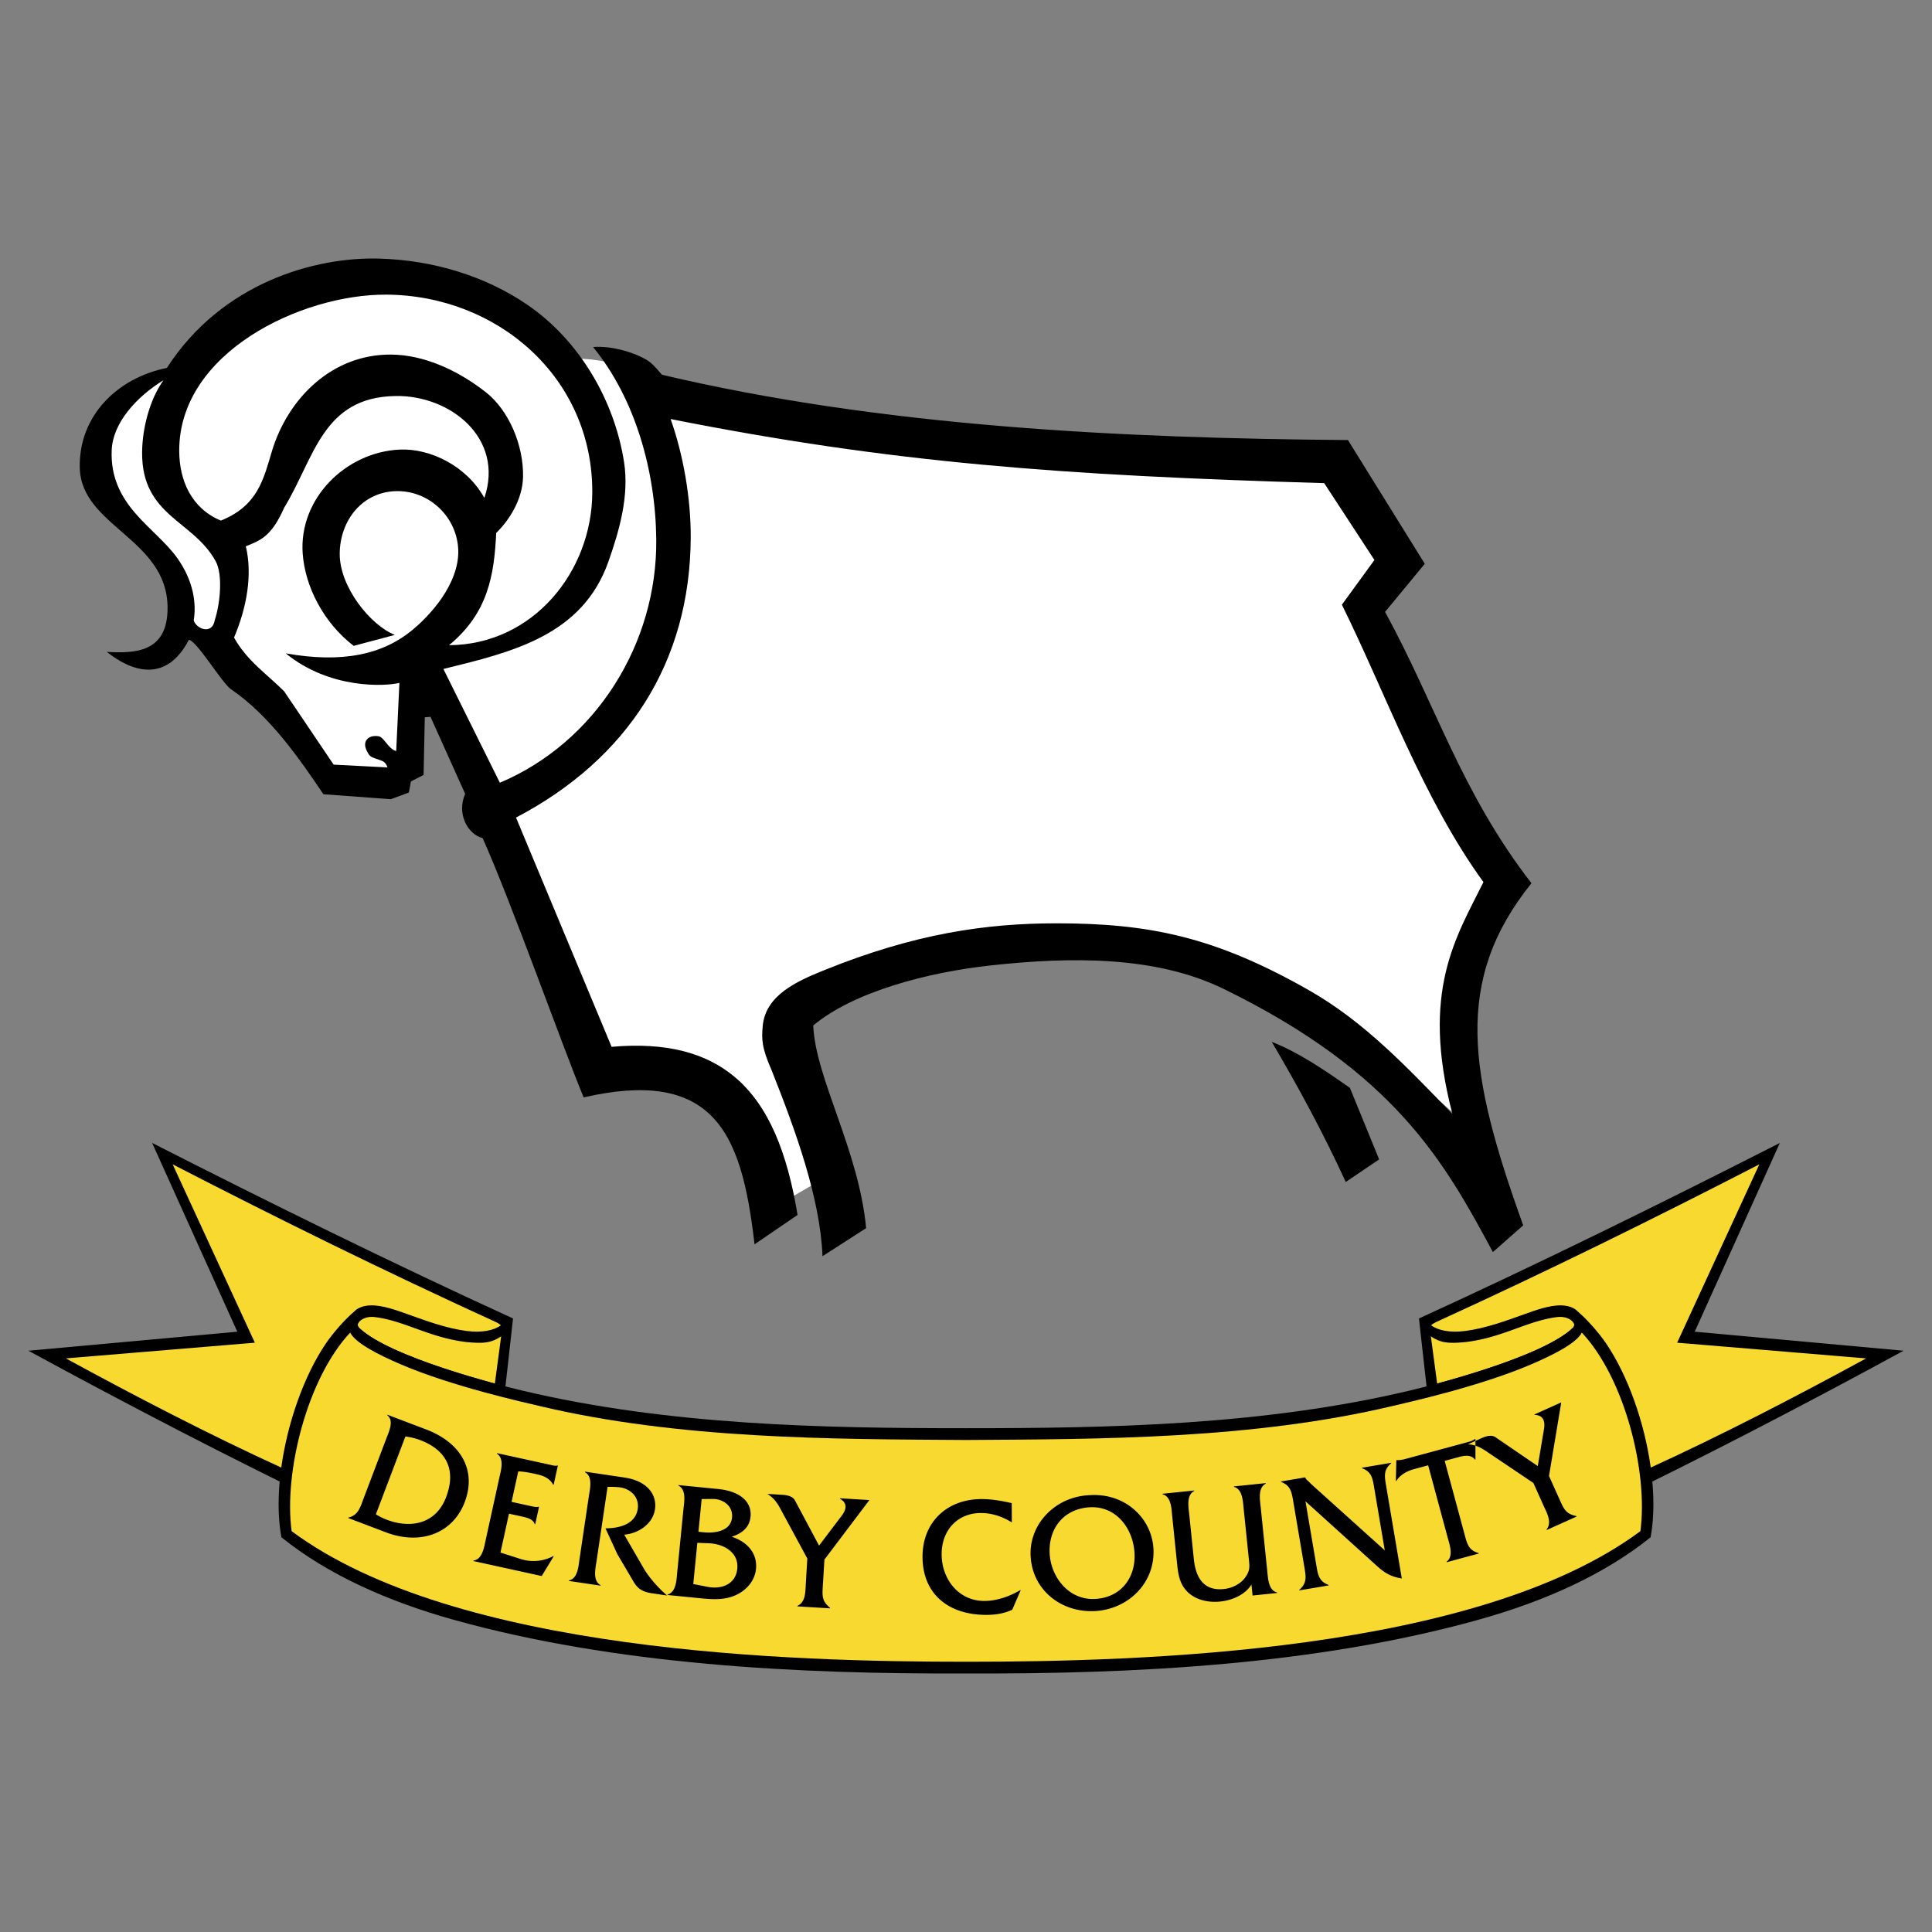
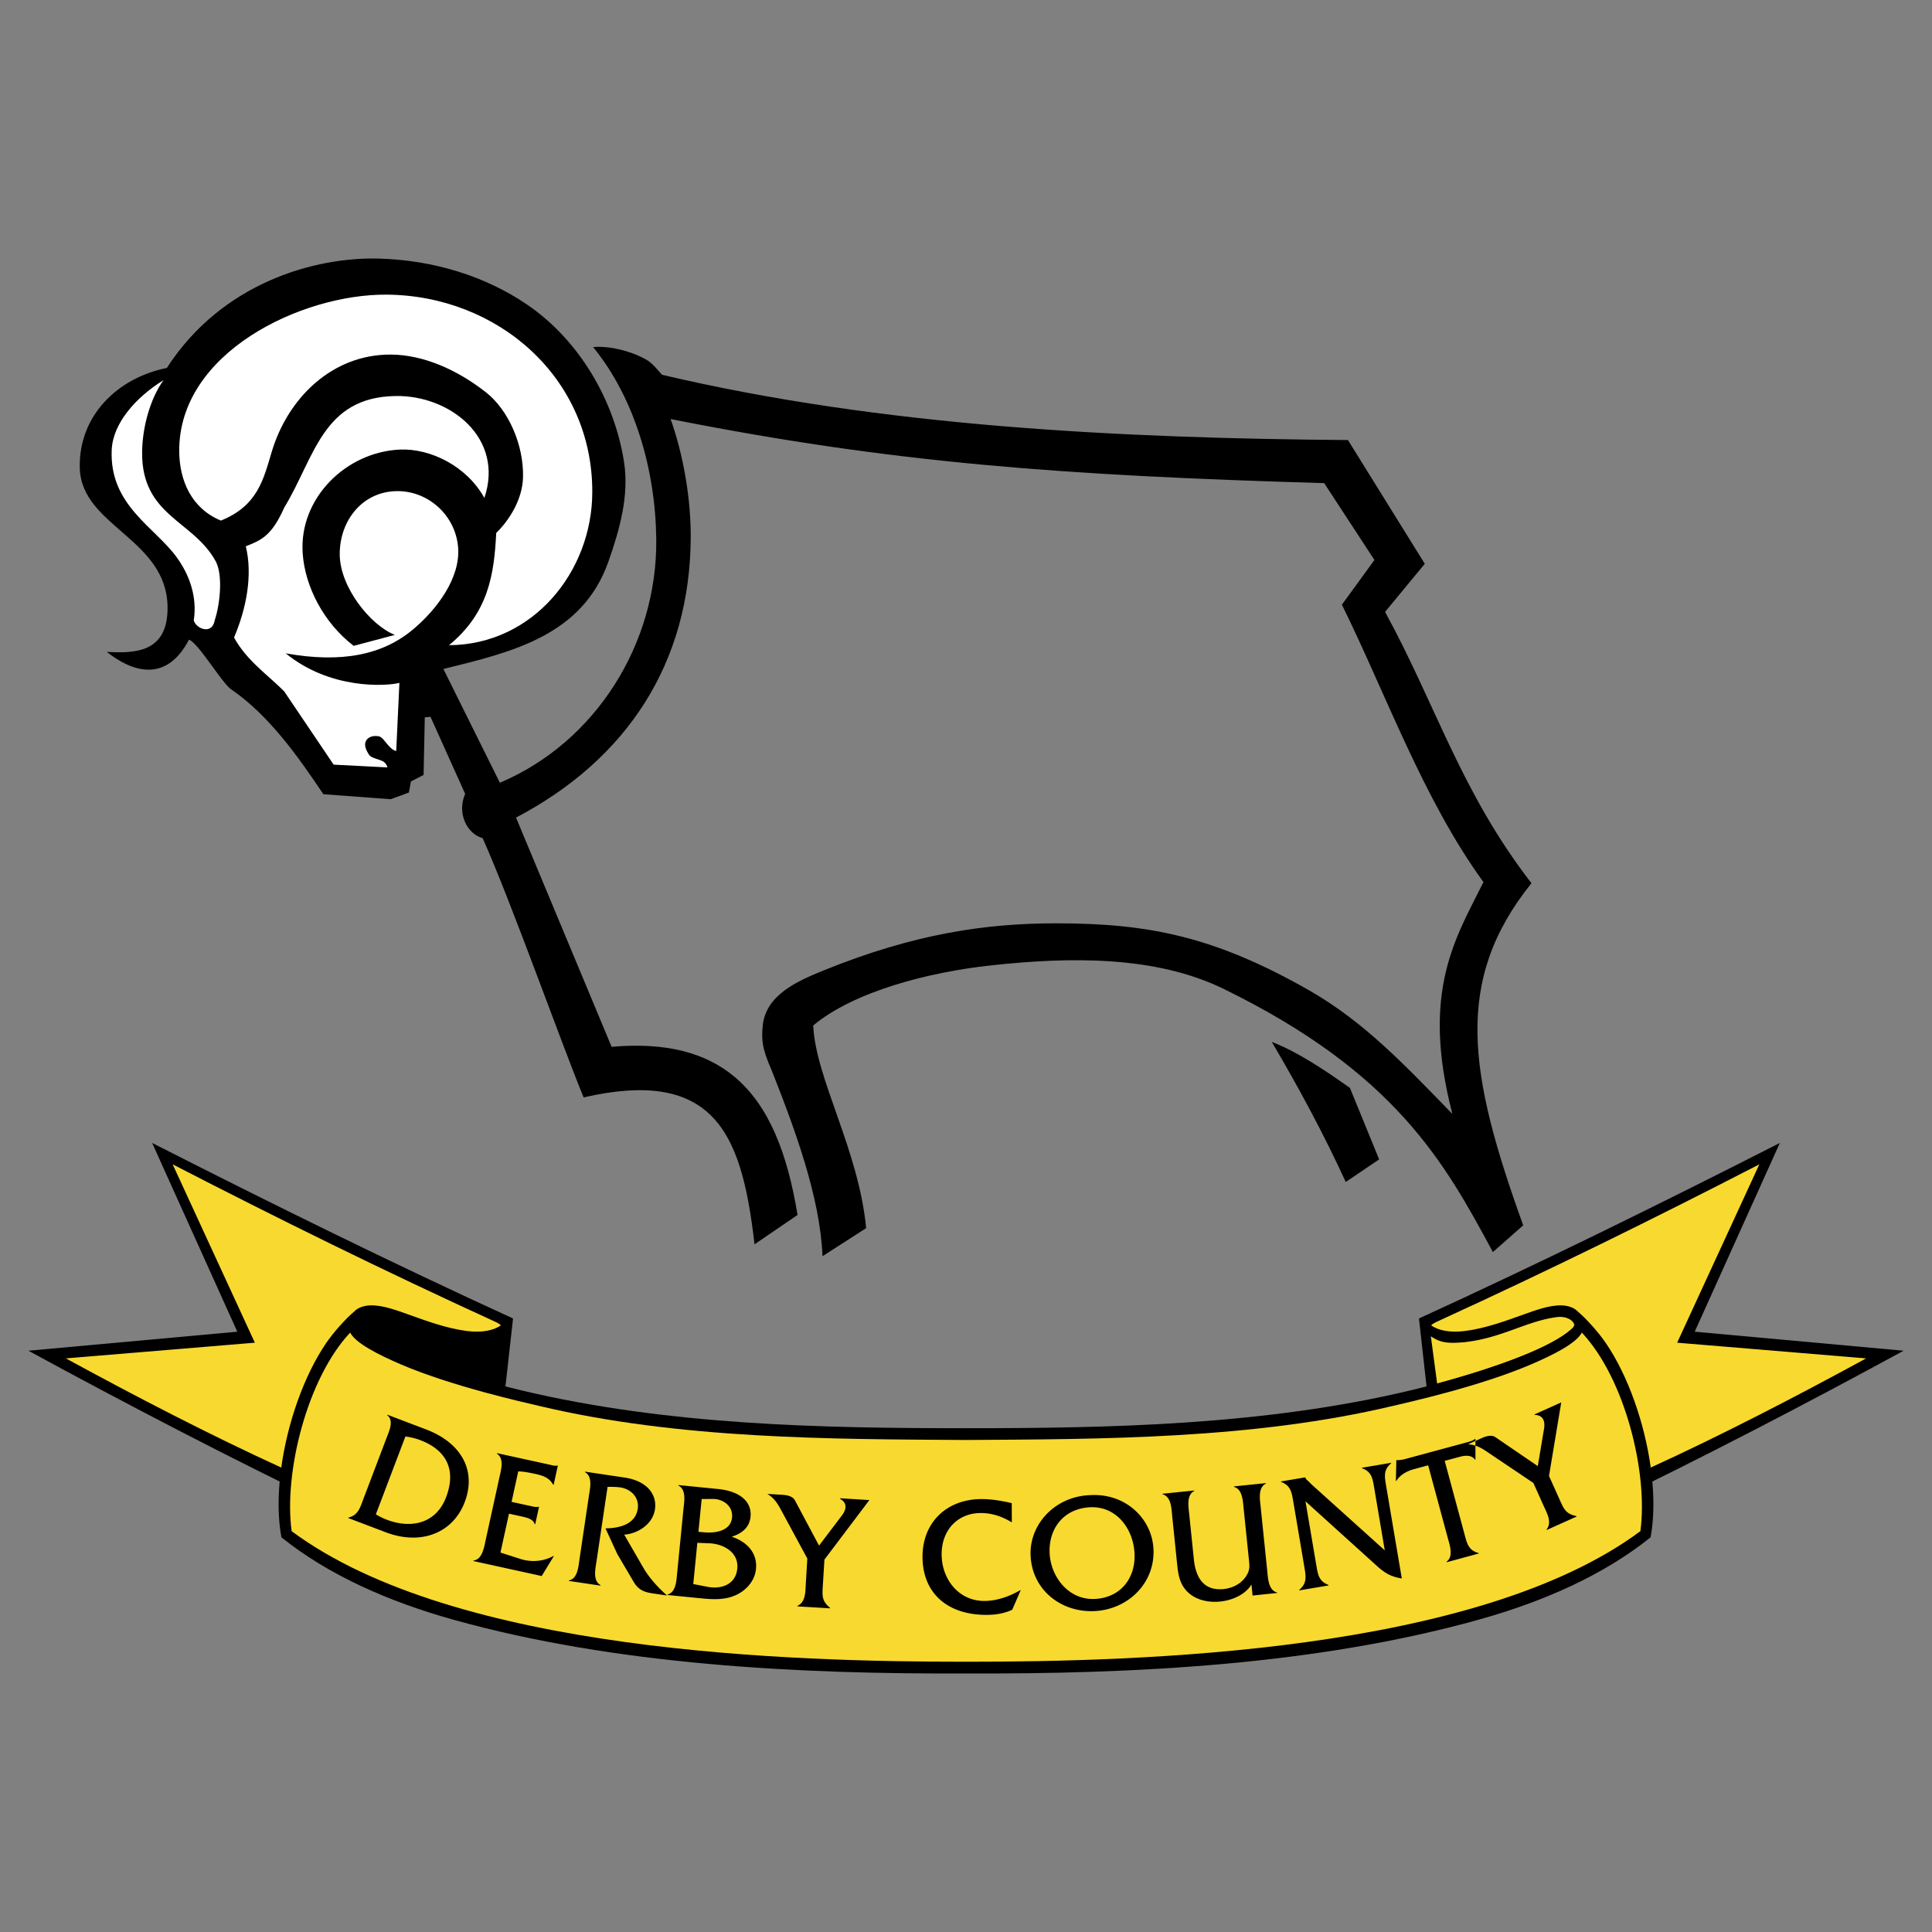
<svg xmlns="http://www.w3.org/2000/svg" width="2500" height="2500" viewBox="0 0 192.756 192.756">
  <rect x="0" y="0" width="192.756" height="192.756" fill="#808080" stroke="none" />
  <g fill-rule="evenodd" clip-rule="evenodd">
    <path fill="#fff" fill-opacity="0" d="M0 0h192.756v192.756H0V0z" />
    <path d="M2.834 134.762l20.841-1.898-8.496-18.832c11.984 6.098 24.022 12.029 36.006 17.512l-1.802 16.16-16.43 2.58c-10.001-4.829-20.117-10.079-30.119-15.522z" />
-     <path d="M56.632 35.737c.859.042 3.743.008 5.402.919.299.164 1.149 2.478 1.487 2.549 22.646 4.746 56.07 7.914 69.17 6.769l6.066 10.167-3.082 4.238 14.592 24.779c-4.596 10.257-3.873 17.502-.727 31.123-4.83-7.859-21.906-18.008-29.734-20.347-14.498-4.334-28.6-1.467-40.748 5.634l4.566 15.162-5.582 3.25c-3.37-9.611-5.593-14.209-17.164-13.197L42.932 66.858l13.7-31.121z" fill="#fff" />
    <path d="M151.971 122.252c-5.451-15.125-6.992-24.396.822-34.134-7.045-9.112-9.549-17.841-14.605-27.069l3.963-4.799-7.666-12.345c-22.486-.182-46.433-1.322-68.438-6.514-1.056-1.22-1.228-1.393-2.36-1.906-.578-.262-2.53-1.011-4.516-.862 4.158 5.089 6.226 12.261 6.304 19.168.117 10.431-6.049 20.264-15.603 24.302l-5.635-11.349c6.848-1.682 13.858-3.327 16.462-10.706 1.117-3.164 2.081-6.583 1.565-9.921-.966-6.242-4.521-12.208-9.66-15.717-4.215-2.877-9.401-4.442-14.743-4.599-6.426-.19-15.716 2.394-21.212 10.907-4.959 1-8.818 4.8-8.689 9.983.146 5.838 8.725 7.047 8.759 13.926.021 4.552-3.32 4.566-6.064 4.422 2.447 1.947 5.9 3.189 8.194-1.212.878.221 3.295 4.324 4.202 4.942 3.854 2.627 6.815 6.909 9.214 10.472l6.725.495 1.803-.665.207-1.108 1.263-.647.118-5.75.57-.05 3.458 7.687c-.874 2.012.262 4.031 1.744 4.416 2.866 6.403 7.874 20.541 10.077 25.869 6.242-1.434 10.105-.652 12.576 1.684 2.8 2.646 3.813 7.291 4.476 12.973l4.291-2.93c-1.011-6.152-2.853-10.91-6.29-13.783-2.849-2.383-6.791-3.473-12.261-2.99L51.483 81.57c11.096-5.82 17.383-15.458 17.431-27.97.015-3.903-.746-8.258-2.008-11.793 22.057 4.375 38.954 5.623 65.209 6.396l5.012 7.668-3.246 4.461c4.295 8.673 8.105 19.405 14.123 27.673-2.689 5.449-6.311 10.834-3.096 23.137-4.547-4.666-8.734-9.17-14.316-12.348-9.377-5.338-15.965-6.677-25.215-6.674-7.012.003-14.135 1.021-23.206 4.7-2.624 1.064-5.816 2.457-6.078 5.58-.101 1.199-.134 2.076.897 4.389 2.346 5.92 4.832 12.676 5.074 18.541l4.351-2.797c-.732-7.799-5.044-14.914-5.28-20.221 4.079-3.398 11.494-5.311 17.665-5.987 7.936-.87 16.471-.994 23.293 2.341 17.059 8.338 22.02 17.25 26.852 26.254l3.026-2.668z" />
    <path d="M137.598 115.672l-2.916-7.133c-2.629-1.857-5.246-3.607-7.797-4.588 2.734 4.633 5.232 9.289 7.381 13.975l3.332-2.254z" />
    <path d="M59.093 49.136c.045-11.473-9.444-19.666-20.535-19.74-8.461-.056-20.725 5.762-20.677 15.606.014 2.934 1.218 5.722 4.157 6.937 3.682-1.482 4.247-4.114 5.083-6.895 1.598-5.314 6.016-9.714 11.902-9.668 3.219.025 6.581 1.506 9.449 3.755 2.269 1.779 3.789 5.269 3.711 8.479-.054 2.197-1.342 4.263-2.675 5.562-.205 4.179-.79 7.974-4.708 11.2 8.392-.058 14.262-7.346 14.293-15.236z" fill="#fff" />
    <path d="M45.699 54.535c-.295-3.146-2.964-5.544-6.056-5.536-3.438.01-5.741 2.888-5.749 6.267-.007 3.333 3.109 7.146 5.502 8.079l-4.11 1.092c-2.995-2.295-4.858-5.911-5.088-9.228-.381-5.489 4.311-10.114 9.697-10.354 3.05-.136 6.676 1.655 8.43 4.824 2.013-5.962-3.402-10.259-8.863-10.169-7.302.12-8.059 6.132-11.103 11.131-1.263 2.847-2.312 3.259-3.836 3.863.695 2.838.076 6.169-1.174 9.104 1.277 2.314 3.31 3.67 5 5.364l4.938 7.317 5.371.275c-.107-.354-.319-.584-.636-.689-.793-.277-1.049-.321-1.254-.648-.259-.416-.404-.813-.315-1.149.115-.432.583-.74 1.316-.623.561.09.975 1.291 1.761 1.475l.319-6.798c-1.402.349-6.941.652-11.343-2.947 5.606 1.001 9.68.146 12.698-2.382 2.325-1.947 4.79-5.139 4.495-8.268zM21.427 61.872c.555-1.693.812-4.549.094-5.87-2.23-4.1-7.378-4.496-7.343-10.854.015-2.541.828-5.408 2.134-7.215-2.683 1.643-5.057 4.258-5.168 6.968-.229 5.535 4.312 7.666 6.52 10.745 1.678 2.339 1.934 4.621 1.665 6.247.238.855 1.847 1.486 2.098-.021z" fill="#fff" />
-     <path d="M50.001 133.324c-.958.641-1.67.738-3.39.582-3.755-.422-6.25-2.152-9.25-2.504-.857-.1-1.602.312-1.677.807a.651.651 0 0 0 .14.264c2.344 2.266 9.399 4.443 13.547 5.566l.63-4.715z" fill="#f8d930" />
    <path d="M189.922 134.762l-20.84-1.898 8.494-18.832c-11.982 6.098-24.021 12.029-36.006 17.512l1.803 16.158 16.43 2.582c10.002-4.829 20.117-10.079 30.119-15.522z" />
    <path d="M142.756 133.322c.957.643 1.67.74 3.389.584 3.756-.422 6.252-2.152 9.25-2.504.857-.1 1.602.312 1.678.807a.651.651 0 0 1-.141.264c-2.344 2.266-9.398 4.441-13.547 5.566l-.629-4.717z" fill="#f8d930" />
    <path d="M96.378 166.961c16.737.074 34.944-.846 51.128-5.359 6.473-1.805 12.49-4.457 17.172-8.225 1.068-5.691-1.012-14.307-4.451-19.361-.803-1.18-2.152-2.674-3.08-3.385.102.277.074 1.562-.215 1.842-3.018 2.916-13.838 5.686-16.221 6.25-14.678 3.488-30.055 3.77-44.333 3.77s-29.655-.281-44.333-3.768c-2.381-.566-13.204-3.336-16.221-6.252-.288-.279-.316-1.564-.213-1.842-.929.711-2.278 2.205-3.081 3.385-3.439 5.055-5.52 13.67-4.451 19.363 4.681 3.766 10.698 6.418 17.171 8.225 16.184 4.511 34.391 5.433 51.128 5.357z" />
    <path d="M96.378 165.793c17.298.002 50.95-.898 67.284-13.029.795-5.889-1.564-15.26-5.844-19.812-.531 1.062-2.859 2.23-5.041 3.166-5.162 2.217-12.35 3.805-13.814 4.152-13.979 3.322-29.037 3.312-42.585 3.398-13.547-.086-28.606-.076-42.584-3.398-1.465-.348-8.652-1.936-13.815-4.152-2.18-.936-4.51-2.104-5.041-3.166-4.279 4.553-6.638 13.924-5.843 19.812 16.334 12.131 49.986 13.031 67.283 13.029zm89.808-30.266l-18.855-1.566 8.199-17.795c-10.602 5.465-21.205 10.682-31.807 15.533-.273.135-.723.299-.938.529.711.52 1.912.76 3.414.562 2.072-.27 4.107-1.037 5.811-1.643 1.121-.398 2.539-.936 3.762-.91.664.014 1.287.227 1.615.588.91.764 2.104 2.109 2.84 3.189 2.205 3.242 3.852 7.945 4.469 12.404 7.161-3.281 14.325-6.99 21.49-10.891zm-179.616 0l18.856-1.566-8.2-17.795c10.603 5.467 21.206 10.684 31.808 15.533.274.135.723.299.937.529-.711.52-1.911.76-3.414.564-2.073-.271-4.106-1.039-5.81-1.645-1.121-.398-2.539-.936-3.762-.91-.663.014-1.287.227-1.615.588-.91.764-2.104 2.109-2.84 3.189-2.205 3.242-3.852 7.945-4.468 12.406-7.164-3.283-14.328-6.992-21.492-10.893z" fill="#f8d930" />
    <path d="M40.447 143.318a6.67 6.67 0 0 1 1.475.361c2.615.992 3.627 2.953 2.587 5.693-1.028 2.709-3.573 3.141-5.907 2.256a5.908 5.908 0 0 1-1.101-.545l2.946-7.765zm-4.157 6.143c-.35.924-.541 1.711-1.526 1.947l-.018.047 3.758 1.426c3.508 1.33 6.691.066 7.862-3.02 1.182-3.115-.305-5.9-3.875-7.254l-3.836-1.457-.018.049c.709.537.166 1.639-.107 2.359l-2.24 5.903zm13.64 5.437l2.035.652c1.058.334 2.262.238 3.237-.303l.049.012-1.206 1.982-6.821-1.496.011-.049c.899-.113 1.066-1.346 1.228-2.08l1.352-6.168c.166-.752.525-1.926-.241-2.418l.011-.049 5.235 1.146c.278.061.549.154.787.088l.049.01-.42 1.914-.049-.01c-.378-.701-1.034-.914-1.787-1.078-.573-.125-1.148-.234-1.694-.252l-.667 3.043 1.947.426c.262.059.523.115.742.061l.049.012-.381 1.732-.049-.01c-.157-.531-.847-.666-1.355-.777l-1.21-.266-.852 3.878zm12.382-7.482c2.22.328 3.257 1.668 3.033 3.176-.217 1.457-1.662 2.41-3.066 2.523l1.939 3.354c.567.965 1.483 1.98 2.339 2.717l-1.524-.227c-.877-.129-1.392-.428-1.798-1.113l-1.649-2.803-1.177-2.561c1.355-.002 2.987-.387 3.218-1.943.177-1.193-.746-2.041-1.864-2.156a8.564 8.564 0 0 0-1.146-.035l-1.103 7.422c-.114.762-.393 1.955.408 2.379l-.007.051-3.164-.471.007-.049c.889-.174.955-1.416 1.065-2.162l.928-6.244c.113-.762.409-1.955-.389-2.395l.008-.051 3.942.588zm6.855 10.625l.407-4.115 1.173.047c1.475.062 2.972.918 2.812 2.535-.157 1.582-1.603 2.078-2.956 1.811l-1.436-.278zm-1.599-1.184c-.076.766-.097 1.992-.961 2.227l-.005.051 2.75.271c1.25.123 2.562.303 3.785-.148 1.169-.422 2.161-1.434 2.288-2.719.162-1.633-.956-2.752-2.425-3.217.992-.324 1.771-.887 1.881-2.002.147-1.484-1.044-2.545-3.244-2.762l-3.95-.391-.005.049c.818.4.582 1.607.507 2.355l-.621 6.286zm2.115-4.031l.323-3.268 1.128-.006c1.009-.002 2.017.703 1.903 1.854-.135 1.367-1.721 1.58-2.805 1.473l-.549-.053zm12.409 5.414c-.06 1.004-.091 1.504.724 2.174l-.002.051-3.26-.197.003-.049c.844-.369.793-1.463.841-2.248l.149-2.475-2.505-4.631c-.407-.764-.708-1.336-1.483-1.818l1.521.092c.535.031 1.029.18 1.226.545l2.411 4.523 2.261-2.984c.31-.4.743-1.178-.167-1.686l.003-.053 2.925.178-4.486 5.938-.161 2.64zm18.859-6.347c-.924-.582-1.998-.945-3.104-.939-2.31.01-3.91 1.709-3.899 4.137.012 2.463 1.696 4.648 4.276 4.637 1.256-.006 2.51-.463 3.561-1.072h.051l-.846 1.947c-.785.371-1.654.51-2.525.514-3.953.018-6.408-2.182-6.424-5.766-.016-3.467 2.419-5.771 5.852-5.787 1.021-.006 2.061.174 3.049.404l.009 1.925zm7.785-1.512c2.645-.141 4.324 2.135 4.455 4.576.133 2.492-1.389 4.436-3.932 4.57-2.625.141-4.408-2.18-4.535-4.52-.134-2.525 1.421-4.487 4.012-4.626zm.055-1.211c-3.518.105-6.135 2.912-5.965 6.09.184 3.428 3.104 5.652 6.414 5.477 3.328-.178 6.023-2.805 5.84-6.217-.16-3.01-2.779-5.553-6.289-5.35zm16.068 8.916c-.633 1.041-1.959 1.582-3.123 1.701-1.102.113-2.303-.115-3.137-.855-.982-.875-1.064-1.994-1.188-3.193l-.457-4.449c-.076-.748-.086-1.977-.969-2.207l-.004-.049 3.164-.326.006.049c-.801.402-.576 1.609-.498 2.359l.457 4.447c.229 2.217 1.268 3.152 2.984 2.977.932-.096 1.842-.578 2.311-1.416.316-.539.256-.953.195-1.553l-.516-5.014c-.078-.75-.104-1.977-.969-2.207l-.006-.051 3.166-.326.021.049c-.816.404-.592 1.609-.514 2.375l.646 6.281c.078.75.104 1.977.984 2.205l.006.049-2.449.254-.11-1.1zm6.473-1.908c.156.924.252 1.588 1.213 1.951l.008.051-2.922.494-.008-.049c.787-.66.676-1.322.52-2.246l-1.115-6.588c-.156-.926-.27-1.586-1.211-1.936l-.008-.049 2.41-.408.002.016c.1.188.18.258.318.371l.287.291 7.334 6.605-1.059-6.258c-.156-.926-.252-1.588-1.211-1.936l-.008-.049 2.906-.492.008.049c-.775.641-.664 1.301-.506 2.227l1.568 9.264c-1.24-.199-1.844-.656-2.73-1.475l-6.881-6.225 1.085 6.392zm14.797-3.055c.248.922.402 1.557 1.395 1.826l.014.047-3.201.867-.014-.049c.725-.527.311-1.68.113-2.408l-1.949-7.211-1.422.385c-.695.188-1.375.562-1.75 1.168l-.049.012.047-2.076.049-.014c.215.029.426-.027.645-.053l6.434-1.738c.275-.074.529-.16.715-.314l.047-.014.002 2.064-.047.014c-.363-.51-1.033-.416-1.566-.271l-1.455.393 1.992 7.372zm9.5-3.453c.412.918.619 1.375 1.65 1.592l.021.045-2.979 1.338-.021-.047c.578-.717.025-1.662-.299-2.381l-1.014-2.262-4.369-2.939c-.713-.488-1.244-.855-2.156-.922l1.391-.625c.488-.219.994-.318 1.338-.086l4.234 2.889.619-3.691c.088-.498.109-1.389-.932-1.418l-.02-.045 2.674-1.201-1.221 7.34 1.084 2.413z" />
  </g>
</svg>